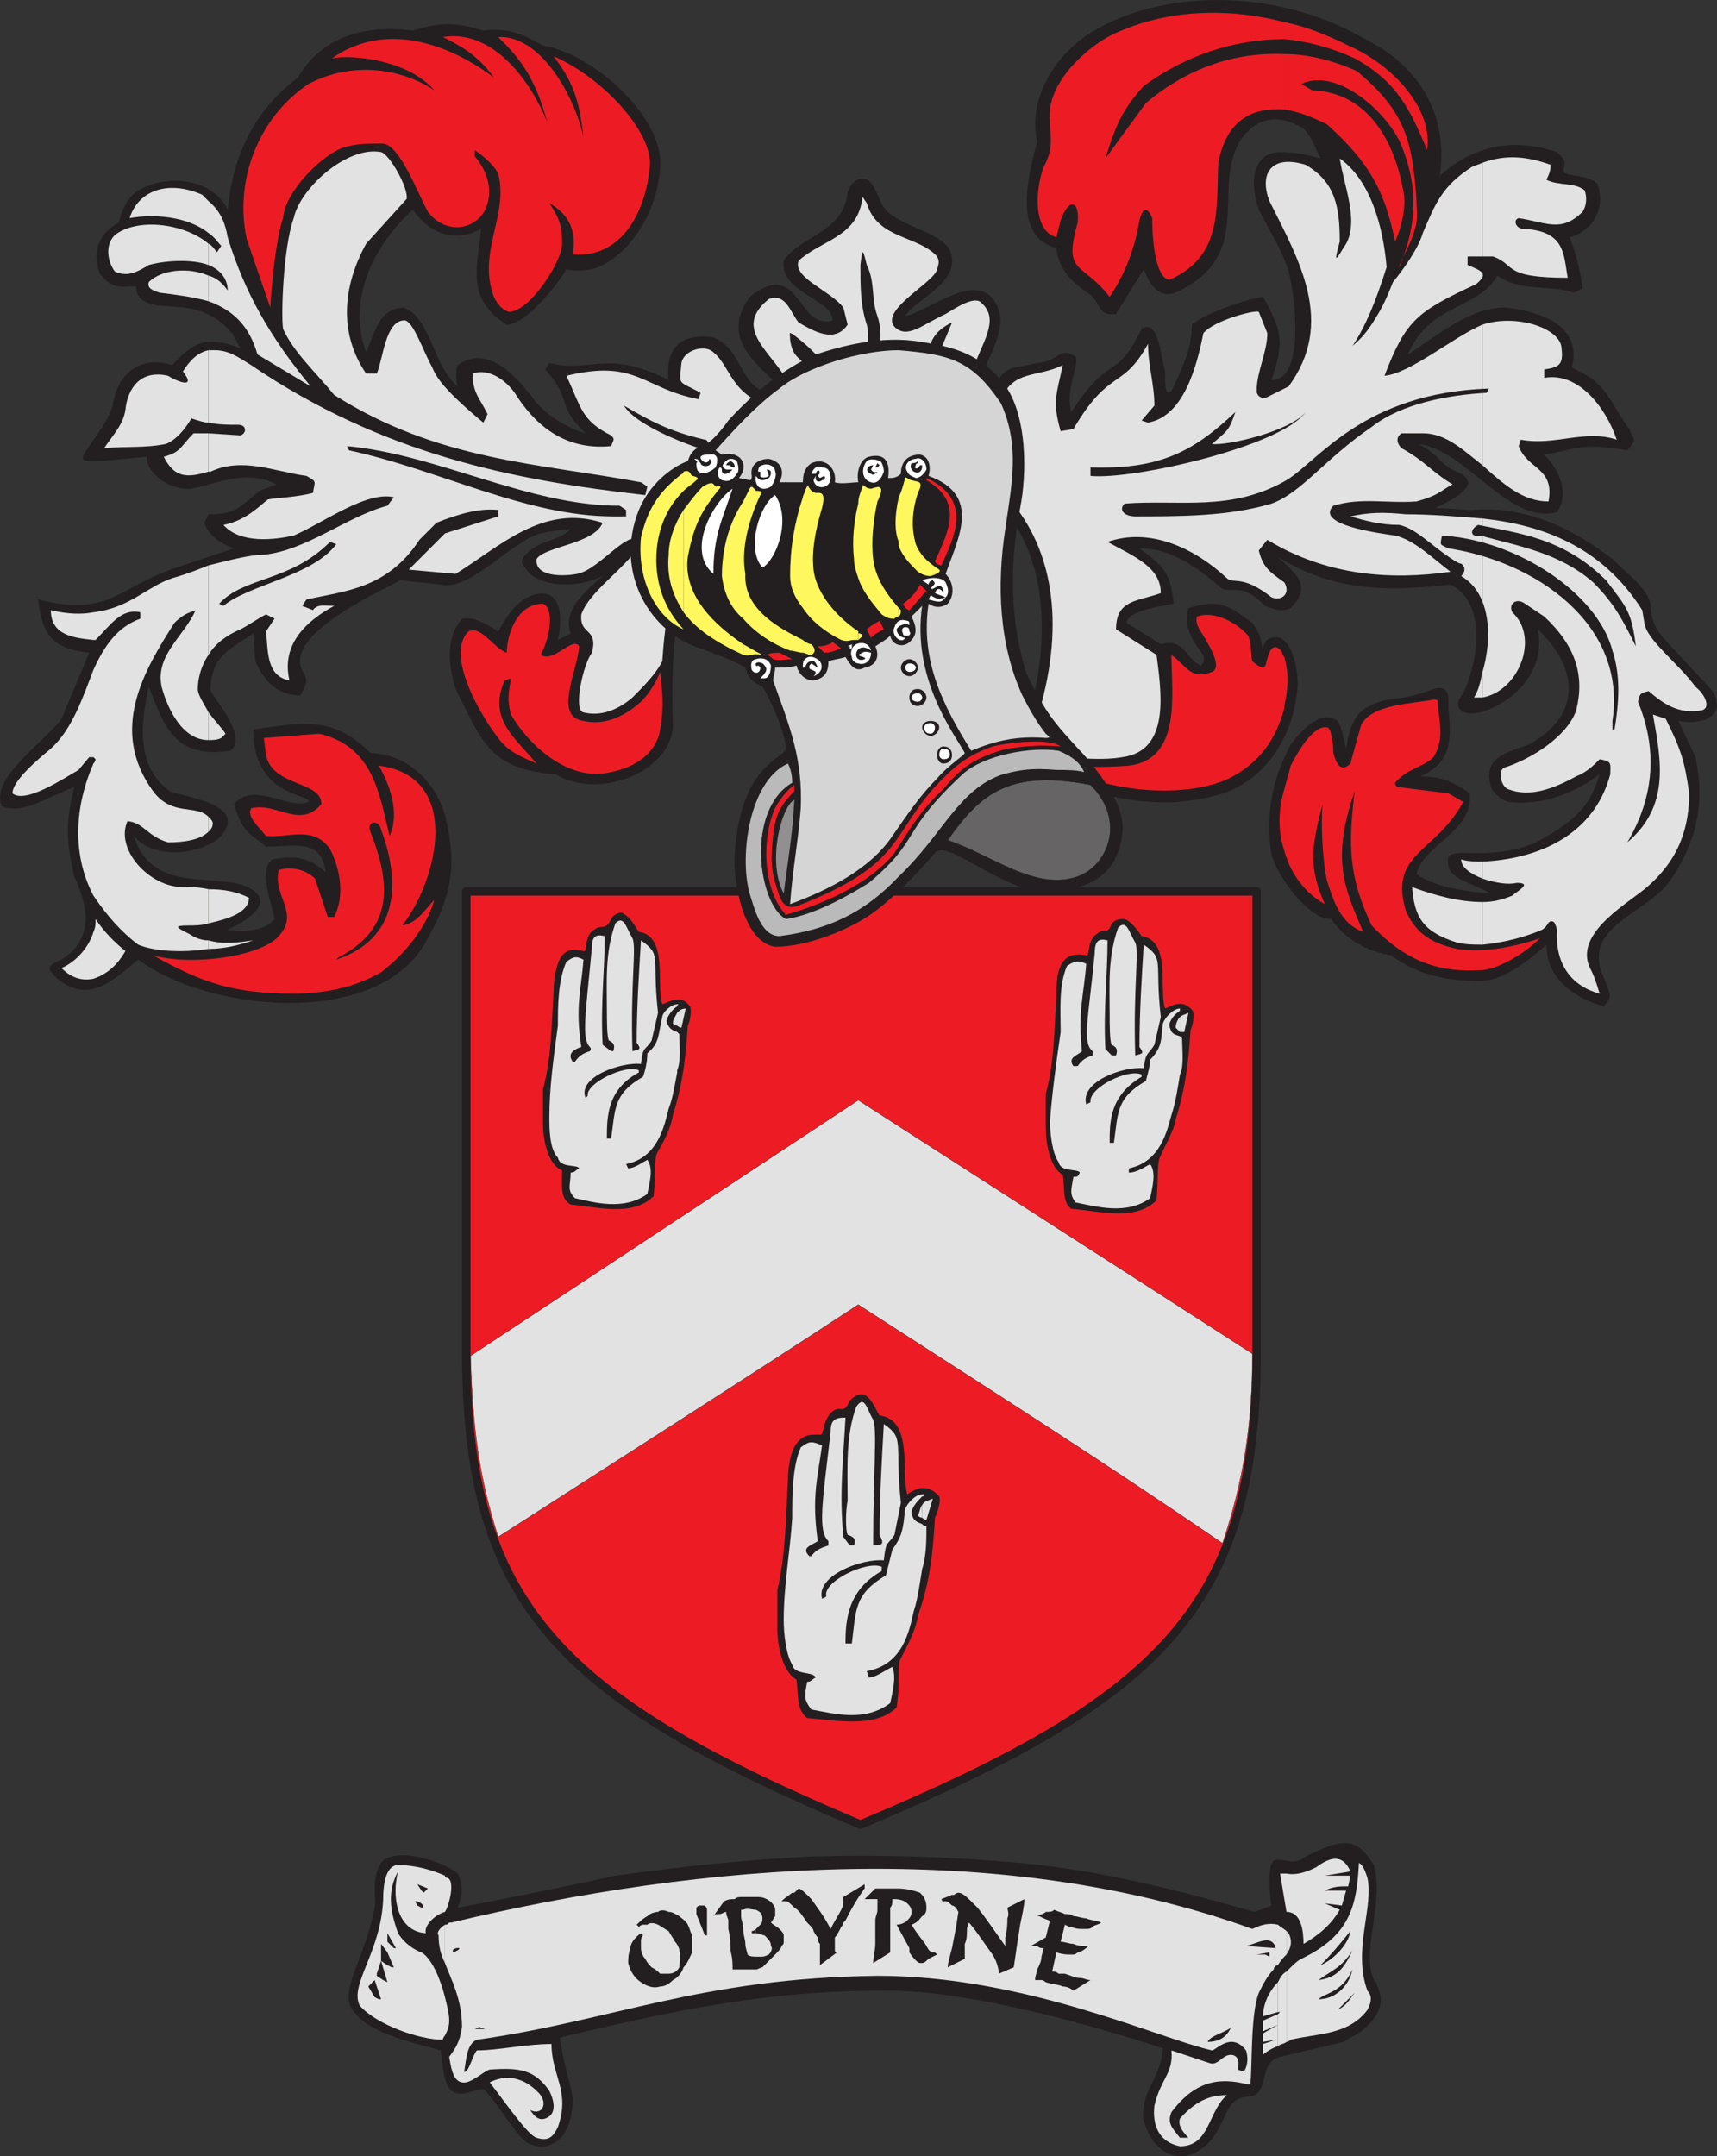
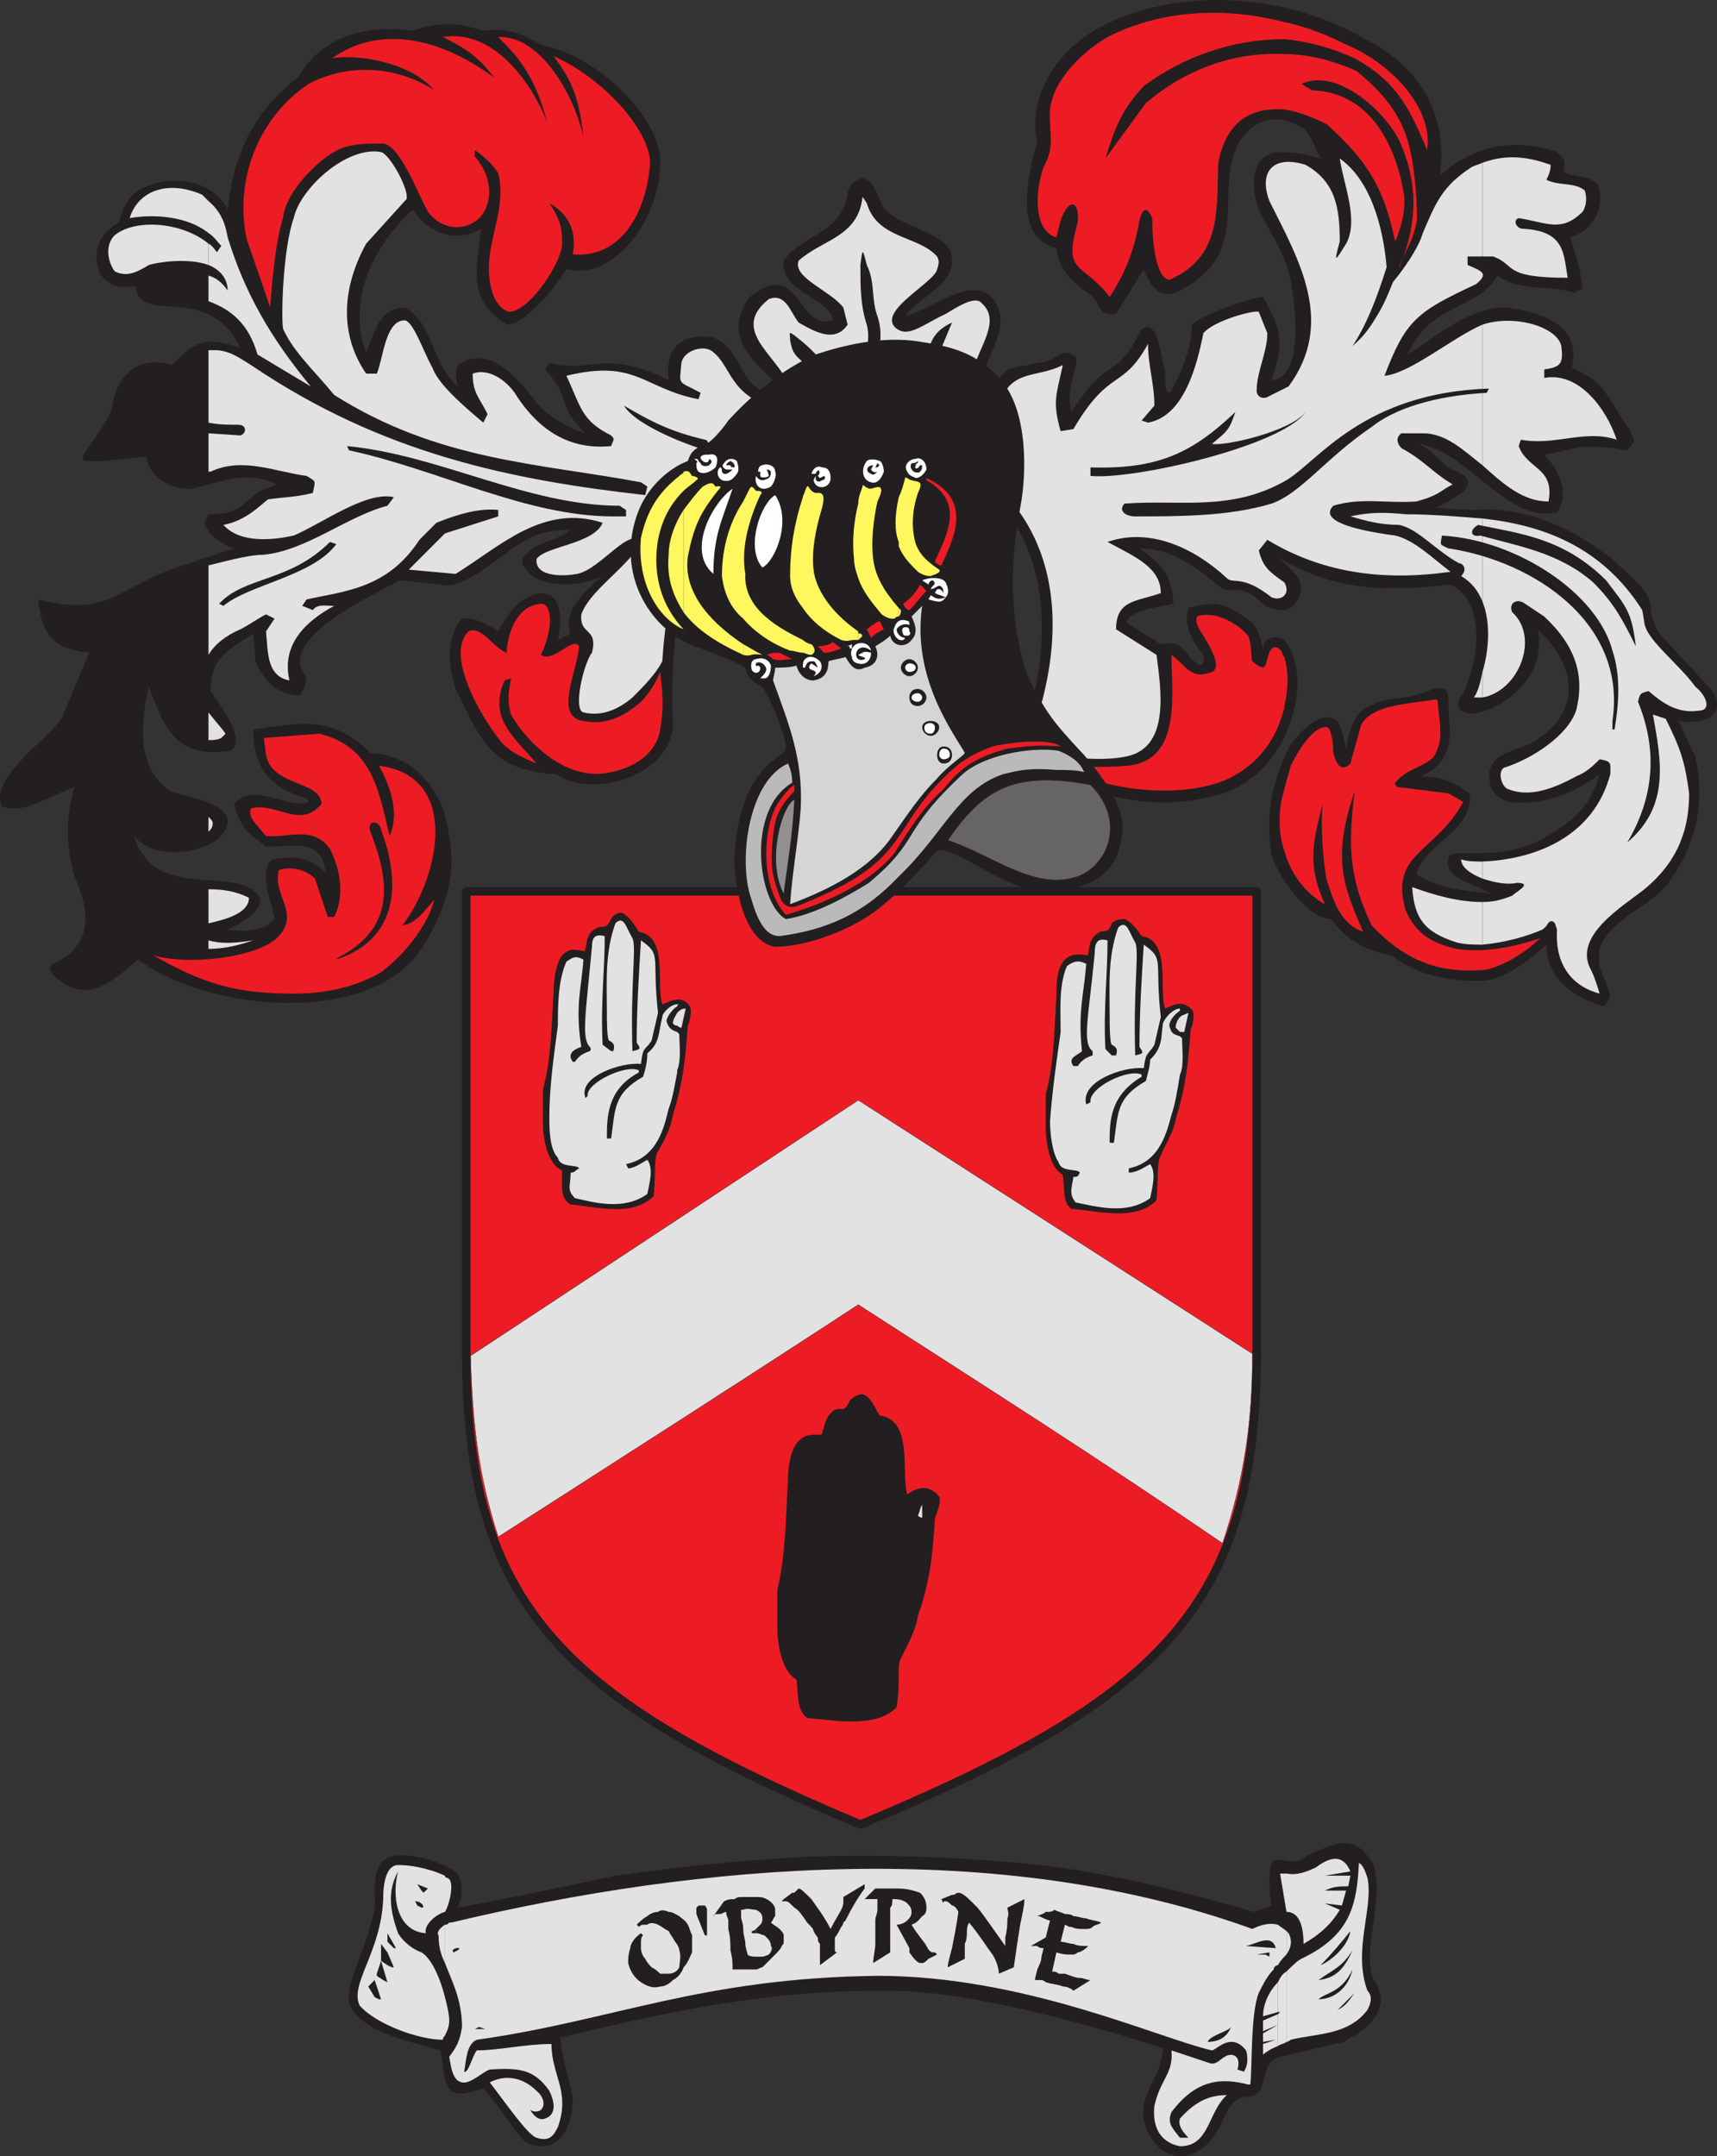
<svg xmlns="http://www.w3.org/2000/svg" width="604.459" height="759.01">
  <rect width="100%" height="100%" fill="#333333" stroke="none" />
  <path fill="#ed1c24" fill-rule="evenodd" d="M302.897 642.283c105.75-44.25 139.5-76.5 139.5-166.5v-162h-278.25v162c0 90 33.75 122.25 138.75 166.5" />
  <path fill="none" stroke="#231f20" stroke-linecap="round" stroke-linejoin="round" stroke-miterlimit="10" stroke-width="3" d="M302.897 642.283c105.75-44.25 139.5-76.5 139.5-166.5v-162h-278.25v162c0 90 33.75 122.25 138.75 166.5zm0 0" />
  <path fill="#231f20" fill-rule="evenodd" d="M356.147 265.783c10.5-16.5 32.25-99.75-50.25-108.75-72-2.25-69.75 73.5-69 99-1.5 16.5-27 25.5-41.25 16.5-23.25-1.5-26.25-12-35.25-30-3-9.75-3-18.75 2.25-24.75 3.75-.75 8.25 1.5 12.75 4.5 3-5.25 6-10.5 12-12.75 9-3 11.25 5.25 9 15.75l4.5-2.25c-3-8.25 5.25-15 11.25-20.25-9 4.5-21.75 3.75-26.25-1.5-1.5-2.25-3-3-1.5-5.25 4.5-6 12-5.25 16.5-9.75-6.75.75-12 .75-18 5.25-6.75 3.75-19.5 16.5-27.75 14.25l-14.25-1.5c-9.75 5.25-42.75 20.25-33.75 33 1.5 2.25 0 5.25-1.5 7.5-8.25 0-12.75-5.25-15.75-12l-.75-9.75c-9 6-15 8.25-15 20.25 2.25 3.75 13.5 17.25 6.75 21-19.5 3-23.25-9-28.5-22.5-3 12.75-4.5 28.5 7.5 36.75 5.25 2.25 28.5 4.5 17.25 16.5-7.5 6-23.25 7.5-30-.75 6 19.5 26.25 13.5 38.25 17.25 12 4.5 4.5 11.25-5.25 15.75 5.25.75 12.75.75 16.5-3.75-.75-5.25-6-17.25-.75-21 8.25-1.5 12.75-.75 18.75 4.5-1.5-12-10.5-9-21-9-5.25-4.5-8.25-4.5-11.25-15 6.75-8.25 19.5 2.25 26.25-.75.75-3-19.5-1.5-19.5-25.5 16.5-2.25 27.75-5.25 41.25 8.25 15 .75 23.25 12 26.25 21.75 3 13.5 5.25 25.5-8.25 47.25-18.75 27.75-75.75 21.75-99.75 3.75-9 7.5-17.25 15.75-28.5 6.75-3.75-3.75-3.75-4.5 1.5-6.75 12-7.5 9-19.5 4.5-29.25-3-12.75-3-19.5 0-31.5-11.25 4.5-18.75 9.75-25.5 6.75-4.5-9.75 15.75-23.25 21-30.75l9.75-23.25c-13.5-1.5-16.5-6.75-18-18.75 24 6 27-3 46.5-10.5l22.5-7.5c-4.5-1.5-9-4.5-10.5-9l1.5-3c9.75 0 10.5-2.25 18-8.25l6-2.25c-10.5-5.25-19.5-.75-30 1.5-7.5.75-15.75-5.25-15.75-11.25l-15.75 1.5c-5.25 0-8.25.75-6-3 4.5-6.75 8.25-11.25 9.75-16.5 1.5-10.5 9-18 21-14.25 7.5-8.25 12-10.5 24-6l-3-5.25c-8.25-9.75-17.25-9-26.25-9.75-3-.75-7.5-1.5-7.5-6.75-4.5 0-8.25 1.5-12.75-4.5-3-8.25 0-14.25 6.75-18 .75-3.75 3-9 6.75-11.25 12-6.75 27-3 31.5 6.75 1.5-15 6.75-33 24.75-46.5 8.25-14.25 23.25-18.75 40.5-16.5 11.25-3.75 17.25-2.25 24.75 0 10.5-1.5 16.5 3 21 5.25 18 3 42.75 25.5 41.25 42.75-.75 15-9.75 29.25-20.25 34.5-3.75 2.25-9.75 2.25-12.75 1.5-3 5.25-14.25 19.5-21 19.5-14.25-9-10.5-19.5-9-33.75-9 5.25-18.75 1.5-24-6.75-14.25 12.75-23.25 32.25-16.5 50.25 3-6.75 4.5-15.75 13.5-15.75 9.75 4.5 9.75 20.25 18.75 27.75-.75-2.25-.75-6 0-7.5 10.5-7.5 20.25 3.75 26.25 11.25 4.5 6.75 13.5 11.25 18.75 12.75-10.5-9.75-4.5-12-14.25-22.5l1.5-2.25c15 3.75 19.5-5.25 42 6-1.5-12.75 6-16.5 15.75-15 11.25 4.5 8.25 18.75 22.5 20.25 0-1.5-.75-3.75-1.5-5.25-9-8.25-17.25-16.5-8.25-29.25 18-14.25 16.5 12 29.25 8.25 0-7.5-18.75-9.75-17.25-21 6-9 21-9.75 22.5-24 1.5-5.25 6.75-6.75 9-2.25 1.5 2.25 2.25 5.25 3.75 7.5 5.25 6.75 19.5 8.25 23.25 15 4.5 11.25-11.25 16.5-15.75 23.25 9.75-2.25 27-18 33-2.25 2.25 7.5-3 15-5.25 21.75-1.5 5.25 1.5 9 3 6 5.25-9 6.75-6.75 15.75-9 8.25-.75 7.5-6 13.5-2.25 1.5 3-3.75 11.25-1.5 19.5 14.25-21.75 15-9.75 24.75-29.25 6-3.75 6.75 9.75 8.25 15 0 4.5 0 9 2.25 6.75 10.5-20.25 5.25-23.25 8.25-24 4.5-3.75 21-9 24-9 6.75 12 7.5 15.75 3 29.25 12 0 8.25-30 6-38.25-2.25-7.5-6.75-14.25-10.5-21.75-3.75-10.5-1.5-20.25 7.5-20.25 5.25 0 9 .75 14.25 2.25-2.25-4.5-3-7.5-6-10.5-8.25-5.25-16.5-4.5-22.5 4.5-9.75 17.25 5.25 39-21 52.5-6.75 3.75-10.5-1.5-12.75-7.5l-9.75 15.75c-6.75.75-5.25-3.75-9-6.75-6.75-4.5-11.25-9-12-16.5-15.75-3.75-9.75-26.25-6.75-37.5-3-12.75 3.75-28.5 18.75-38.25 24-15 64.5-16.5 96.75 2.25 19.5 9.75 29.25 27 26.25 48 12-10.5 25.5-13.5 41.25-8.25 3 3 3 3 2.25 6.75 1.5 2.25 8.25.75 12 4.5 3 8.25-1.5 16.5-9.75 18.75 2.25 6 3.75 12 4.5 18l-3 1.5c-9-3-18 0-27-6-6.75 12-24 9.75-31.5 27.75 10.5-6.75 22.5-17.25 35.25-16.5 15.75 2.25 25.5 8.25 22.5 21l6.75 3.75c6.75 5.25 8.25 11.25 13.5 18 1.5 4.5 3 3-.75 7.5-17.25-3-18.75 0-29.25 1.5 5.25 5.25 9 13.5 4.5 20.25-17.25 4.5-31.5-21.75-48.75-24 7.5 3.75 7.5 7.5 13.5 9.75 10.5 4.5-3 10.5-7.5 12.75l12.75.75c16.5-1.5 33 4.5 49.5 17.25 5.25 5.25 12.75 10.5 13.5 16.5 0 4.5 1.5 7.5 3.75 10.5 6 6.75 12 12.75 18 19.5 5.25 9-3.75 12-12 10.5l6 12.75c3 14.25 1.5 28.5-9 43.5-6 9-21.75 13.5-24.75 24-.75 5.25 0 6.75 2.25 12 1.5 4.5 2.25 4.5-.75 8.25-10.5-3-20.25-9.75-20.25-21.75-7.5 6.75-15.75 12.75-23.25 12.75-11.25 0-21-1.5-31.5-9-8.25-1.5-15.75-5.25-21-12.75-8.25 0-18.75-15-21-22.5-2.25-13.5 0-26.25 6.75-39 5.25-6.75 11.25-12 16.5-8.25 1.5 2.25 2.25 6.75 3 9.75.75-5.25 2.25-11.25 6.75-14.25 9.75-5.25 10.5-1.5 24-6.75 5.25-1.5 5.25 2.25 5.25 4.5 0 9 3.75 20.25-9.75 26.25 6 0 11.25 1.5 17.25 6 1.5 13.5-16.5 18-18.75 28.5 8.25 5.25 18.75 6 26.25 6.75-8.25-4.5-16.5-5.25-15-12.75 1.5-3.75 15.75 1.5 30.75-5.25 15.75-8.25 19.5-14.25 22.5-24-9 6.75-20.25 11.25-32.25 9.75-2.25-.75-5.25-3-6-5.25-3-10.5 5.25-12 13.5-15 18.75-10.5 17.25-27 3-40.5 3 15.75-9.75 26.25-20.25 29.25-6 1.5-10.5-1.5-6-6.75 6.75-15 6.75-33-4.5-38.25-20.25 2.25-40.5 3-60.75-9.75 5.25 5.25 12.75 9.75 4.5 18-1.5.75-3.75 1.5-9-.75-8.25-8.25-10.5-4.5-15-6-8.25-6.75-17.25-14.25-29.25-14.25 8.25 6 11.25 9 12 19.5-3 .75-16.5 2.25-16.5 6.75l12 7.5c9-2.25 8.25 5.25 14.25 7.5 2.25-3 0-4.5-1.5-6.75-3-4.5-4.5-9-3-13.5 10.5-3 13.5-1.5 22.5 5.25 2.25 3 3 5.25 3.75 9.75 0-3.75 2.25-5.25 6-4.5 5.25 2.25 6.75 14.25 6 18.75-1.5 15-9.75 29.25-24 35.25-6 2.25-11.25 3-17.25 3.75-18 1.5-42-5.25-59.25-16.5" />
  <path fill="#ed1c24" fill-rule="evenodd" d="M452.147 277.783v21.75c2.25 8.25 7.5 15 14.25 18.75-5.25-12-5.25-18.75-.75-35.25-.75 6.75 0 20.25 1.5 27 2.25 6.75 4.5 15 12.75 18-6.75-15.75-11.25-25.5-3-49.5-2.25 18.75-2.25 30 6 47.25 12.75 13.5 24.75 16.5 38.25 15.75 5.25 0 15-5.25 21-11.25-9 3-19.5 5.25-29.25 3.75-10.5-2.25-15-6.75-18-13.5-6-20.25 10.5-20.25 20.25-38.25l-5.25-3-18-2.25c-.75-.75-.75-.75-.75-1.5 4.5-5.25 9.75-5.25 13.5-9 3.75-6 2.25-11.25 1.5-18.75 0-1.5 0-1.5-1.5-1.5-7.5 1.5-21.75 1.5-25.5 9l-3.75 13.5c-2.25 2.25-4.5 2.25-6-3.75 0-3-.75-9-2.25-9-4.5-.75-9.75 7.5-12.75 13.5-.75 3-1.5 5.25-2.25 8.25m0-46.5v17.25c1.5-6.75 1.5-12 0-17.25m0-212.25v19.5c5.25.75 10.5 3 15 5.25 15 13.5 20.25 23.25 24 41.25 3-6.75 3.75-13.5 3-17.25-3-17.25-12-35.25-32.25-36l-3.75-2.25c12.75-6 30.75 10.5 35.25 21.75 6.75 16.5 4.5 30-.75 42.75-.75 0 4.5-9 5.25-12.75 1.5-3.75.75-7.5.75-11.25-1.5-20.25-3.75-30.75-21-45-8.25-3.75-17.25-6-25.5-6" />
  <path fill="#ed1c24" fill-rule="evenodd" d="M452.147 7.783v6c8.25.75 16.5 3 24.75 6.75 15 8.25 19.5 18 25.5 32.25 2.25-14.25-12-30-27.75-36.75-7.5-3.75-15-6.75-22.5-8.25m0 6v-6c-20.25-5.25-42-4.5-60.75 4.5-9 4.5-23.25 17.25-21.75 30 0 6 1.5 9.75-2.25 16.5-3 8.25-3.75 22.5 4.5 24.75l1.5-6c3-8.25 6.75-6.75 6 .75-5.25 18.75 1.5 13.5 11.25 26.25 6-9 9-18 10.5-27 .75-3 2.25-6 4.5-.75 0 9.75 1.5 21 6 21.75 18.75-8.25 16.5-24.75 17.25-41.25 3-15.75 12.75-19.5 23.25-18.75v-19.5c-18-.75-34.5 5.25-48.75 17.25l-14.25 19.5c3.75-12 6-17.25 13.5-25.5 14.25-10.5 31.5-16.5 49.5-16.5m0 234.75v-17.25s-.75-.75-.75-1.5c-.75-1.5-3.75-4.5-5.25 2.25-.75 1.5 0 5.25-5.25.75-.75-2.25 0-5.25-1.5-9-3.75-4.5-12-9-18-6.75-.75 2.25.75 4.5 2.25 6.75 2.25 3.75 6.75 11.25 3 12.75-7.5 3-9-2.25-14.25-6 0 13.5 3.75 36.75-15 39-10.5.75-19.5.75-27.75-1.5 21 12 48.75 12.75 63 6 10.5-5.25 16.5-13.5 19.5-24.75v-.75m0 51v-21.75c-2.25 7.5-2.25 15 0 21.75m-398.25 36.75c17.25 9.75 28.5 13.5 49.5 13.5 9 0 20.25-1.5 30.75-7.5 9.75-7.5 16.5-17.25 18.75-25.5-3 3-6 8.25-11.25 9 12.75-16.5 21-52.5-8.25-56.25 3.75 6.75 7.5 16.5 3.75 24.75-3.75-15.75-6-31.5-24.75-36l-19.5 1.5.75 6c2.25 11.25 19.5 9 19.5 17.25-7.5 9-15.75-.75-24.75 1.5-1.5 3 2.25 6 5.25 9.75 8.25.75 16.5-3.75 22.5 4.5 3.75 7.5 5.25 16.5 1.5 24h-2.25l-4.5-13.5c-3-3-8.25-4.5-12.75-3-2.25 9 7.5 15 0 23.25-6.75 7.5-31.5 10.5-44.25 6.75m178.5-99.75c-1.5 3.75-3.75 7.5-6.75 10.5-6.75 6-13.5 8.25-20.25 6.75-10.5-1.5-2.25-17.25-1.5-26.25-2.25-3.75-9 6-13.5 3 3.75-7.5 4.5-16.5.75-18-9.75 0-12.75 12-12.75 17.25-4.5-1.5-9-9.75-13.5-7.5-8.25 8.25 4.5 30 10.5 37.5 3 4.5 8.25 6.75 13.5 9-7.5-9-17.25-15.75-11.25-29.25l2.25-.75c-.75 4.5-1.5 7.5 0 12.75 6 10.5 20.25 24 35.25 20.25 11.25-2.25 16.5-9 17.25-15 1.5-8.25.75-13.5 0-20.25m-137.25-128.25c.75-12 2.25-24.75 4.5-31.5.75-9.75 14.25-22.5 21-24.75 4.5-1.5 8.25-1.5 14.25-1.5 6 .75 12 17.25 15.75 24 6.75 9 18.75 6 21-3 1.5-5.25 0-11.25-4.5-16.5v-2.25c3 2.25 6 4.5 8.25 8.25 3.75 15-7.5 27.75-1.5 43.5 1.5 3 3 4.5 5.25 5.25 7.5 0 19.5-18.75 18.75-24.75 0-6-1.5-9-4.5-13.5 6.75 3.75 9.75 9.75 8.25 18 17.25 1.5 25.5-15 27-30 2.25-11.25-15-31.5-33.75-39.75 6.75 9 9 15 10.5 28.5-3-14.25-15-36-30-35.25 6 6 12.75 12.75 17.25 30-5.25-13.5-18.75-33-36.75-30 6 3 12 6 18 14.25-20.25-15-41.25-18-57-6.75 7.5-1.5 27 .75 36 11.25-11.25-7.5-28.5-10.5-44.25-2.25-18 12-26.25 34.5-21.75 54.75l8.25 24" />
  <path fill="#e3e2e2" fill-rule="evenodd" d="M521.897 317.533v15c8.25-.75 15.75-3 21-5.25 2.25-1.5 1.5-2.25 3-3 1.5 0 1.5.75 2.25 3-.75 10.5 3.75 19.5 15 22.5-.75-2.25-1.5-5.25-3-8.25-6.75-12 11.25-22.5 18.75-28.5 12.75-10.5 15.75-22.5 15.75-33.75-1.5-11.25-3-15.75-8.25-26.25l-4.5-1.5c3 16.5 6 32.25-9 45 9.75-16.5 10.5-33 3.75-49.5.75-3 .75-3 3.75-3.75 5.25 4.5 10.5 8.25 18.75 6.75 3-.75 1.5-5.25-2.25-8.25-6-8.25-17.25-16.5-18-22.5l-.75-4.5c-14.25-22.5-35.25-30-56.25-32.25v29.25c3 7.5 2.25 17.25 0 24.75v9c12.75-2.25 20.25-21 10.5-30-1.5-3 1.5-5.25 4.5-3l6.75 4.5c11.25 10.5 14.25 21 11.25 33-3 9-15.75 17.25-25.5 20.25-2.25 1.5-.75 6.75 1.5 7.5 7.5 3 15.75 0 24-4.5 3.75-1.5 6-3.75 8.25-6 4.5.75 3.75 1.5 3.75 5.25-6 22.5-27 30-45 30.75v6c4.5 1.5 9 2.25 12 1.5 6 0 0 3-1.5 4.5-3.75 1.5-6.75 2.25-10.5 2.25m0-203.25v49.5c7.5 6.75 14.25 12.75 23.25 12.75 2.25-12-7.5-11.25-10.5-19.5l.75-2.25c12 2.25 22.5-3.75 33.75 0-3.75-11.25-13.5-24-25.5-21.75v-3c6-.75 6.75-2.25 6-8.25-1.5-6.75-16.5-11.25-27.75-7.5m0-57v33h3.75c8.25 3 3 7.5 26.25 7.5-1.5-8.25-.75-16.5-15.75-17.25-2.25 0-3.75-3-1.5-3.75 9.75 1.5 15 5.25 22.5-2.25 1.5-2.25 1.5-5.25.75-7.5-3.75-3-9-1.5-13.5-3.75.75-1.5 1.5-3 1.5-5.25-8.25-3-15.75-3.75-24-.75" />
  <path fill="#e3e2e2" fill-rule="evenodd" d="M521.897 90.283v-33c-1.5.75-2.25.75-3.75 1.5-10.5 6.75-12.75 12.75-17.25 23.25-1.5 5.25-6.75 12.75-10.5 17.25-1.5 3.75-3 7.5-5.25 11.25s-4.5 7.5-9 11.25c4.5-6.75 8.25-15.75 12-27.75-.75-9-3.75-29.25-16.5-38.25 1.5 9.75 6.75 21.75 2.25 30-3.75 6-4.5 7.5-2.25-.75 0-12-1.5-21-12-27-12-3.75-16.5 3-12.75 12.75 10.5 21 23.25 42.75 6.75 65.25l-7.5 3.75c-1.5.75-3.75 0-3.75-2.25 0-6.75 3.75-13.5 3.75-20.25l-3-7.5c-1.5-.75-15.75 3-19.5 7.5-2.25 11.25-6.75 29.25-19.5 31.5l-2.25-.75 4.5-5.25c0-7.5-2.25-14.25-2.25-21.75-9 16.5-13.5 8.25-26.25 30l-4.5.75c-3-10.5-1.5-12.75.75-23.25-9 4.5-17.25 1.5-21.75 12-3 2.25-5.25 2.25-8.25.75-2.25-3-3-7.5-1.5-11.25 2.25-8.25 9.75-17.25 3-23.25-2.25-3-9 1.5-12.75 3.75-8.25 3.75-13.5 9-18 4.5-5.25-6 14.25-15.75 15-20.25.75-2.25.75-3 0-4.5-6.75-7.5-21-6-24.75-18.75l-1.5-2.25c-1.5 14.25-14.25 15-22.5 22.5-2.25 6 11.25 10.5 15.75 16.5l1.5 6c-4.5 6.75-12 2.25-17.25-.75-3-3.75-4.5-10.5-10.5-8.25-15 12 6 21 8.25 33.75l-.75 5.25c-21-2.25-20.25-15-27-20.25-3-3-10.5-.75-11.25 3.75-.75 8.25-1.5 6 6.75 10.5l-.75 2.25c-19.5-3.75-21.75-14.25-46.5-8.25 5.25 11.25 5.25 15.75 15.75 21 1.5 1.5.75 1.5 0 3.75-15 1.5-25.5-6-33-17.25-3-5.25-9.75-10.5-15.75-8.25 0 6.75 2.25 8.25 5.25 14.25l-1.5 3c-13.5-11.25-16.5-15.75-18-19.5-3-5.25-6.75-16.5-9.75-16.5-6.75 0-7.5 13.5-9.75 18.75h-3.75c-9.75-14.25-8.25-30.75 0-45.75l14.25-15.75c.75-3.75-6-15.75-9-16.5-12-2.25-28.5 12.75-30.75 23.25-3.75 10.5-4.5 34.5-3.75 39 3.75 8.25 11.25 15 18 23.25 36.75 23.25 72 24 108 30.75l2.25 1.5-.75 3c-46.5-5.25-92.25-14.25-138.75-45.75-3.75-2.25-7.5-5.25-12.75-5.25h-2.25v25.5c3.75.75 6.75.75 10.5.75 3 0 3 3 .75 3.75l-11.25-.75v13.5h.75c11.25-5.25 22.5 0 33.75 1.5 3.75 2.25 3 1.5 2.25 6-6 1.5-10.5 1.5-15.75 2.25-2.25 1.5-7.5 7.5-15.75 9 6 6.75 18 5.25 24.75 3.75 10.5-4.5 25.5-15.75 35.25-13.5l-2.25 3c-14.25 3.75-28.5 15.75-43.5 17.25-4.5 0-10.5 1.5-19.5 3.75v31.5c2.25-3.75 6-6.75 11.25-9 3-1.5 6-3.75 9-5.25l3 1.5-3 4.5c.75 6.75 0 15.75 8.25 17.25-3-12.75 6-21 15.75-26.25-3 0-6-.75-7.5 1.5l-3.75-1.5 1.5-2.25c13.5-3 28.5-3.75 39.75-21l6-6c7.5-3 15-5.25 21.75-4.5v2.25l-18.75 6-12.75 12.75 16.5 1.5c15.75-9.75 30.75-24.75 51.75-18-3 7.5-20.25 8.25-23.25 12.75-.75 6.75 10.5 6 14.25 5.25 8.25-1.5 19.5-18 22.5-10.5-6.75 9.75-18 16.5-21 24.75-.75 7.5 6 4.5 3.75 13.5-3 3.75-6.75 20.25-3 21 6 1.5 12-.75 17.25-5.25 3.75-3.75 8.25-8.25 10.5-12.75 3.75-57.75 29.25-79.5 72-78.75 46.5.75 83.25 40.5 56.25 109.5 1.5 0 2.25.75 3 1.5 9.75 1.5 22.5 3 30.75 1.5 17.25-2.25 13.5-24 12-36l-14.25-9c0-10.5 7.5-9.75 15.75-12.75 0-9-9-12.75-18.75-18 15-5.25 30.75 2.25 42 12.75 2.25 2.25 5.25-1.5 15.75 6.75 3.75 1.5 6.75-1.5 4.5-5.25-5.25-3.75-7.5-5.25-9-11.25l3-3.75c21 12.75 43.5 14.25 64.5 11.25-6-4.5-12.75-11.25-19.5-12.75-5.25-.75-28.5-3.75-21.75-10.5 9.75-3 18.75-.75 29.25-1.5 8.25-2.25 8.25-3.75 12.75-6-7.5-4.5-9.75-8.25-18-12.75-1.5-1.5-2.25-3.75 0-5.25h7.5c8.25 0 14.25 6 21 11.25v-49.5c-10.5 4.5-25.5 17.25-34.5 18 7.5-19.5 11.25-22.5 32.25-32.25 4.5-3.75 2.25-4.5-3-6.75v-3h5.25" />
  <path fill="#e3e2e2" fill-rule="evenodd" d="M521.897 211.783v-29.25c-9-.75-18.75-1.5-27-1.5-7.5-.75-12.75-.75-19.5.75 5.25 1.5 10.5 3 17.25 3 6.75 1.5 12.75 9 21 13.5 1.5 0 3 2.25.75 4.5 3.75 2.25 6 5.25 7.5 9m0 33.75v-9c-.75 3.75-1.5 6.75-3 9h3m0 63.75v-6c-2.25 0-5.25 0-7.5-.75 0 3 3.75 5.25 7.5 6.75m0 23.25v-15c-8.25 0-16.5-2.25-24.75-5.25.75 10.5 3.75 15.75 15.75 19.5 3 .75 6 .75 9 .75m-448.5-1.5v3c6 0 11.25-1.5 15.75-3-5.25.75-10.5 1.5-15.75 0m0-18v12c6.75-1.5 14.25-3.75 14.25-9-4.5-2.25-9-3-14.25-3m0-25.5v5.25c.75-.75 1.5-1.5 1.5-3 0-.75-.75-1.5-1.5-2.25m0-36.75v9.75c1.5 0 3 0 4.5-.75l1.5-1.5c-1.5-2.25-3.75-4.5-6-7.5m0-153.75v9c8.25 3 14.25 8.25 17.25 18.75l18.75 11.25c-14.25-17.25-23.25-33-29.25-52.5-.75-4.5-2.25-9-6.75-12.75v11.25c2.25 1.5 3 3 4.5 4.5l-1.5 2.25c-.75-.75-1.5-2.25-3-3v7.5c3.75 1.5 6.75 4.5 6.75 9-1.5-2.25-3.75-4.5-6.75-5.25m0-15v-11.25l-2.25-2.25c-12-5.25-22.5-1.5-25.5 8.25 8.25-1.5 20.25-.75 27.75 5.25" />
  <path fill="#e3e2e2" fill-rule="evenodd" d="M73.397 93.283v-7.5c-9-7.5-25.5-9-33-3-3.75 3.75-2.25 9.75 0 12.75 4.5 2.25 8.25 0 12-2.25 5.25-1.5 15-2.25 21 0" />
-   <path fill="#e3e2e2" fill-rule="evenodd" d="M73.397 106.033v-9c-6.75-3-16.5-2.25-21 2.25-.75 2.25 1.5 3 3.75 3.75 6 .75 12 1.5 17.25 3m0 42.75v-25.5c-3.75.75-6.75 3.75-9 7.5 5.25 6.75-3 3-5.25 1.5-9.75-2.25-14.25 4.5-15 12-.75 5.25-4.5 9-7.5 13.5 7.5-.75 14.25 0 21.75-1.5 3.75-1.5 6.75-5.25 9-9 2.25.75 4.5 1.5 6 1.5m0 17.25v-13.5h-5.25c-4.5 4.5-4.5 6.75-10.5 8.25 3.75 7.5 8.25 7.5 15.75 5.25m0 64.5v-31.5c-3.75 1.5-7.5 3-12.75 4.5-9 3-15 10.5-27.75 12v9.75h.75c5.25-5.25 9-11.25 15.75-9.75v2.25c-8.25 3-12.75 9.75-16.5 18v30.75l.75.75s0 .75-.75 1.5v46.5c4.5 6.75 9.75 12.75 15.75 17.25 5.25 2.25 15 3 24.75 1.5v-3c-2.25 0-4.5-.75-6.75-2.25-4.5-2.25-6-3 0-3 1.5 0 4.5 0 6.75-.75v-12c-3-.75-6-.75-9-.75-12 0-24-13.5-19.5-23.25 6 .75 6.75 5.25 14.25 7.5 5.25 0 11.25-.75 14.25-3.75v-5.25c-4.5-4.5-12.75 0-19.5-9-15.75-21.75-3-42.75 7.5-59.25 3.75-3.75 6-3.75 7.5-4.5-4.5 9.75-14.25 15.75-12 27 2.25 8.25 7.5 18.75 16.5 18.75v-9.75c-1.5-3-3.75-6-3.75-8.25 0-3 .75-7.5 3.75-12m-40.5 97.5v16.5c4.5-1.5 8.25-4.5 11.25-9.75-3.75-3-7.5-6.75-10.5-11.25 0 1.5 0 3-.75 4.5m0-102.75v-9.75c-3.75.75-9 .75-15-.75 0 9 8.25 9.75 15 10.5m0 41.25v-30.75c-3.75 9.75-7.5 21-15 27.75-4.5 3.75-13.5 11.25-13.5 15.75 4.5 3.75 18-5.25 23.25-8.25l3.75-4.5h1.5m0 48.75v-46.5c-7.5 17.25-6.75 33.75 0 46.5m0 29.25v-16.5c-1.5 5.25-6 10.5-11.25 12.75 3.75 3.75 7.5 4.5 11.25 3.75" />
  <path fill="#231f20" fill-rule="evenodd" d="M399.647 181.783c-3.75 0-6-2.25-3.75-4.5 19.5-1.5 37.5 3 57-8.25 11.25-6.75 27-30.75 71.25-32.25l-.75 1.5c-13.5.75-30 3.75-40.5 12-16.5 11.25-24.75 23.25-35.25 27-15 4.5-32.25 4.5-48 4.5m-15.75-14.25v-3c24 .75 36-5.25 51-19.5-2.25 6.75-3 6.75-8.25 11.25 5.25.75 27.75-4.5 33-11.25-8.25 12-60.75 24-75.75 22.5m-164.25-24.75c9 5.25 15.75 9 28.5 12 1.5 0 1.5 3 .75 3.75-3.75-.75-24.75-8.25-29.25-15.75m69-2.25c-3-2.25 0-7.5-3.75-11.25-4.5-3.75-6-4.5-6.75-9.75 0-2.25-.75-3 1.5-1.5 6.75 5.25 18 15 9 22.5m34.5-5.25c5.25-8.25.75-16.5 12-21.75l-3.75 9-3.75 14.25c0 3-4.5.75-4.5-1.5m-20.25-3.75c1.5-6 3.75-11.25 2.25-17.25-2.25-6.75-2.25-13.5-2.25-21 .75-6 .75-6 2.25 0 3 6 1.5 12 3.75 18 2.25 6.75.75 13.5-2.25 20.25-2.25.75-1.5.75-3.75 0m-87 50.25c-30.75 0-61.5-16.5-93-23.25l-.75-1.5c32.25 3 63.75 21 96 21l2.25 1.5v2.25h-4.5m-97.5 156 .75-.75c20.25-10.5 18-27 11.25-44.25-1.5-3.75 3-4.5 3.75-.75 6.75 18 6.75 38.25-15.75 45.75m449.25-81v-3c5.25-34.5-27.75-56.25-57.75-60.75-3-1.5-3-.75-2.25-4.5 26.25 1.5 54.75 20.25 60 40.5 3 9 2.25 18.75.75 27.75h-.75" />
  <path fill="#231f20" fill-rule="evenodd" d="M575.897 227.533c-4.5-9-7.5-15-15-22.5-12-10.5-26.25-12.75-39.75-16.5-3.75.75-3.75-2.25-.75-3.75 14.25 3 30 4.5 45 19.5 7.5 9.75 9 11.25 10.5 23.25m-497.25-14.25-1.5-.75c9-9.75 24.75-7.5 39-21.75l2.25.75c-8.25 11.25-30.75 14.25-39.75 21.75m194.25 120c-11.25-1.5-15-23.25-14.25-33 2.25-31.5 17.25-33 18-36.75 0-5.25-6-18.75-8.25-21.75-3-1.5-5.25-3-6-6.75-5.25-3-9.75-4.5-15.75-6.75-17.25-5.25-30.75-26.25-21.75-48.75 3.75-9 11.25-15 17.25-17.25.75-2.25 1.5-3.75 4.5-5.25 3 0 8.25-6.75 9.75-9 8.25-9 18.75-18 30.75-23.25 9-3 23.25-6.75 36.75-4.5 9 1.5 19.5 3 28.5 13.5 9.75 11.25 9 33.75 6.75 45-3.75 20.25-3.75 39 2.25 58.5 6.75 13.5 9 16.5 20.25 28.5 9 10.5 14.25 19.5 13.5 27-1.5 18-15.75 21-28.5 21-14.25-.75-33.75-18.75-37.5-13.5-5.25 6-13.5 15-21.75 21s-23.25 12-34.5 12" />
  <path fill="#bbbaba" fill-rule="evenodd" d="M274.397 329.533c-6.75 0-9-10.5-10.5-15-3.75-13.5 0-39.75 13.5-45.75.75 1.5 1.5 3.75 1.5 6.75-16.5 9.75-12 42.75-2.25 48 10.5-1.5 23.25-9 29.25-12.75 18.75-15.75 10.5-17.25 33-38.25 7.5-6.75 24-9.75 33.75-8.25 3.75 1.5 7.5 3.75 9 7.5-3-.75-6-.75-9.75-.75-9-.75-12.75 0-18.75 1.5-15.75 5.25-21 21-36.75 36-12 12.75-24.75 18.75-42 21" />
  <path fill="#ed1c24" fill-rule="evenodd" d="M276.647 322.033c-9-9.75-8.25-30-3-39 1.5-2.25 3.75-5.25 6-6.75v2.25c-6 6-6.75 9.75-7.5 15.75-.75 7.5-.75 11.25.75 16.5 1.5 4.5 2.25 9.75 7.5 8.25 36.75-14.25 33-24 48-41.25 8.25-9 12.75-12 21-15 6-1.5 20.25-3 24 0-8.25-.75-12.75 0-18.75.75-11.25 3-16.5 6.75-22.5 14.25-7.5 6.75-12 14.25-17.25 22.5-9.75 12-27.75 18.75-38.25 21.75" />
  <path fill="#d6d5d5" fill-rule="evenodd" d="M278.147 318.283c.75-11.25 3-23.25 3.75-33.75.75-17.25-3.75-28.5-9.75-45 0-.75.75-3 .75-4.5 2.25 0 5.25 0 7.5-.75.75 3 3 5.25 6 5.25 4.5-.75 5.25-3.75 5.25-6.75 2.25-.75 3.75-.75 6-1.5 2.25 3.75 3.75 5.25 6.75 3.75 4.5-.75 5.25-4.5 3.75-7.5 2.25-1.5 3.75-2.25 5.25-3.75.75 3.75 5.25 4.5 7.5 1.5 2.25-2.25 1.5-5.25 0-8.25l3.75-3.75c-3.75 25.5 11.25 45 15 51.75 0 .75-6 4.5-9.75 9-6 6-10.5 12.75-15.75 20.25-7.5 11.25-21.75 18.75-36 24" />
  <path fill="#918f90" fill-rule="evenodd" d="M275.897 314.533c-6-11.25-.75-30.75 3.75-33-.75 13.5-2.25 21-3.75 33" />
-   <path fill="#d6d5d5" fill-rule="evenodd" d="M341.897 264.283c-9.75-15.75-18-31.5-15-51.75 2.25 1.5 4.5 1.5 6.75 0 3-3.75 1.5-8.25-.75-10.5 4.5-12.75 12.75-27.75-6-34.5.75-2.25.75-6.75-3-7.5-6 0-6.75 4.5-6.75 6.75-1.5 1.5-3 1.5-4.5 1.5.75-5.25-.75-9-6.75-7.5-3 .75-4.5 5.25-3.75 9-2.25 0-6 .75-8.25 0 .75-4.5-3-9-8.25-6.75-2.25 1.5-3 3.75-3 6.75h-8.25c2.25-4.5 0-7.5-3.75-8.25-3.75 0-6.75 2.25-6 6 0 .75 0 1.5-.75 1.5l-3.75-.75c3.75-4.5.75-9.75-6-8.25l-2.25-1.5c6.75-7.5 14.25-15.75 22.5-21.75 9-7.5 28.5-13.5 42-13.5 17.25 1.5 25.5 3 36 18.75 6.75 15 3.75 28.5 1.5 44.25-3 19.5-2.25 40.5 6 58.5 2.25 4.5 5.25 9.75 8.25 13.5.75.75 2.25 1.5 0 1.5-9.75-.75-17.25.75-26.25 4.5" />
  <path fill="#fff" fill-rule="evenodd" d="M267.647 238.783c1.5-1.5 3-3 1.5-4.5-.75-1.5-3.75-1.5-3 0 0 .75.75-.75 1.5.75 0 2.25-2.25 2.25-3 .75-.75-3 .75-3.75 1.5-3.75 2.25-.75 4.5 0 5.25 2.25 0 2.25-.75 4.5-2.25 4.5h-1.5m18.75-.75c.75-.75.75-.75.75-1.5-.75-.75-2.25-.75-2.25-1.5s0-.75.75-1.5l2.25 1.5s-.75-2.25-1.5-2.25c-1.5 0-2.25 0-3 2.25h-.75c0-1.5 0-2.25.75-3 1.5-1.5 3.75-.75 5.25.75 1.5 2.25 0 4.5-2.25 5.25" />
  <path fill="#231f20" fill-rule="evenodd" d="M320.147 232.033c1.5 0 3 1.5 3 3s-1.5 3-3 3-3-1.5-3-3 1.5-3 3-3m3 10.5c1.5 0 3 1.5 3 3s-1.5 3-3 3c-2.25 0-3-1.5-3-3s.75-3 3-3m4.5 11.25c1.5 0 3 .75 3 2.25s-1.5 3-3 3-3-1.5-3-3 1.5-2.25 3-2.25m4.5 9c2.25 0 3 1.5 3 3s-.75 3-3 3c-1.5 0-2.25-1.5-2.25-3s.75-3 2.25-3" />
  <path fill="#fff" fill-rule="evenodd" d="M320.147 233.533c1.5 0 2.25.75 2.25 1.5s-.75 1.5-2.25 1.5c-.75 0-1.5-.75-1.5-1.5s.75-1.5 1.5-1.5m3 10.5c.75 0 1.5.75 1.5 1.5s-.75 1.5-1.5 1.5c-1.5 0-2.25-.75-2.25-1.5s.75-1.5 2.25-1.5m4.5 10.5c.75 0 1.5.75 1.5 1.5 0 1.5-.75 2.25-1.5 2.25-1.5 0-2.25-.75-2.25-2.25 0-.75.75-1.5 2.25-1.5m4.5 9c1.5 0 2.25.75 2.25 2.25 0 .75-.75 1.5-2.25 1.5-.75 0-1.5-.75-1.5-1.5 0-1.5.75-2.25 1.5-2.25m-30-30c-.75 0-2.25-.75-2.25-2.25-.75-1.5 0-3.75 1.5-4.5s4.5-.75 5.25 2.25c-3-2.25-5.25-.75-5.25 1.5 0 1.5 1.5 2.25 3 1.5.75-.75-1.5-.75-2.25-1.5l1.5-.75c.75-.75 3 0 3 0 0 3-2.25 4.5-4.5 3.75" />
  <path fill="#ed1c24" fill-rule="evenodd" d="M272.147 232.033s-1.5-1.5-2.25-1.5c1.5-.75 3-.75 4.5-.75l4.5 2.25c-2.25 0-4.5.75-6.75 0m18-2.25-2.25-2.25c2.25 0 4.5-.75 5.25-1.5l3 2.25c-2.25.75-3.75 1.5-6 1.5m15-8.25c.75-.75 3-2.25 4.5-3l1.5 3c-1.5.75-3 1.5-4.5 3l-1.5-3m12.75-9c2.25-1.5 4.5-3.75 6-6.75l2.25 2.25c-2.25 2.25-3.75 4.5-6 6.75-.75 0-1.5-.75-2.25-2.25m11.25-15c5.25-11.25 9.75-21-3-28.5v-.75c16.5 7.5 9.75 21 5.25 30.75-.75 0-2.25-.75-2.25-1.5" />
  <path fill="#fff" fill-rule="evenodd" d="M299.147 227.533h-.75l1.5-.75v1.5h-.75v-.75m16.5-3c-.75-.75-1.5-2.25-.75-3.75.75-2.25 2.25-3 4.5-2.25.75 0 .75.75.75 1.5-1.5-.75-3.75 0-4.5 1.5 0 1.5 1.5 3 3 3-.75 1.5-2.25.75-3 0" />
  <path fill="#fff" fill-rule="evenodd" d="M318.647 220.783c.75 0 1.5 0 1.5 1.5.75.75 0 1.5-.75 1.5s-1.5 0-1.5-.75c-.75-1.5 0-2.25.75-2.25m8.25-9.75.75-1.5c2.25 1.5 3 1.5 5.25.75-1.5 2.25-3 1.5-6 .75m2.25-2.25c.75-2.25 2.25-1.5 3 0 0-.75 0-1.5-.75-2.25s-1.5 0-3 .75h-.75c.75-1.5 2.25-1.5.75-3-.75 0-1.5.75-1.5 1.5l-2.25-1.5c3.75-1.5 7.5-.75 8.25.75s1.5 3.75 0 5.25c-1.5-.75-2.25-.75-3.75-1.5m-71.25-36.75c-3.75 11.25-6.75 16.5-6.75 30-9.75-8.25 0-25.5 6.75-30m10.5 27.75c-6-6.75-.75-22.5 4.5-25.5 6 9 0 23.25-4.5 25.5" />
  <path fill="#fff75e" fill-rule="evenodd" d="M316.397 214.033v3c.75-.75.75-1.5.75-2.25l-.75-.75m0-39v17.25c1.5 3.75 3.75 6 6.75 9 2.25 1.5 3.75 1.5 4.5 1.5 2.25-.75 3.75-1.5 3-2.25-4.5-3-6.75-5.25-8.25-9-1.5-5.25-1.5-11.25.75-18 2.25-4.5 0-3.75-2.25-4.5-.75 0-2.25-1.5-2.25-.75-.75 3-1.5 5.25-2.25 6.75m0 17.25v-17.25c-1.5 6.75-1.5 12 0 15.75v1.5" />
  <path fill="#fff75e" fill-rule="evenodd" d="M316.397 217.033v-3c-5.25-6-8.25-11.25-9-17.25s0-13.5 1.5-20.25c3.75-7.5-1.5-4.5-2.25-4.5-2.25 0-3-2.25-3-.75-.75 2.25-1.5 3.75-1.5 6v26.25c1.5 4.5 4.5 8.25 8.25 12.75 2.25 1.5 3 1.5 4.5 1.5.75-.75.75-.75 1.5-.75m-14.25 5.25v3c.75-.75 2.25-1.5.75-2.25-.75 0-.75 0-.75-.75m0-18.75v-26.25c-1.5 6-2.25 12.75-1.5 19.5 0 2.25.75 4.5 1.5 6.75" />
  <path fill="#fff75e" fill-rule="evenodd" d="M302.147 225.283v-3c-9.75-6.75-15-15-15.75-21.75s.75-14.25 3-21.75c1.5-6-.75-5.25-2.25-5.25-3-.75-2.25-4.5-3.75-.75 0 .75-.75 1.5-.75 2.25v39c3 4.5 7.5 8.25 13.5 11.25 2.25.75 3 0 4.5 0h1.5m-19.5 0v4.5c.75 0 1.5.75 3 .75 1.5-.75 1.5-2.25 0-3.75-.75 0-2.25-.75-3-1.5m0-11.25v-39c-3 9-4.5 18-4.5 27.75 0 3.75 1.5 7.5 4.5 11.25" />
  <path fill="#fff75e" fill-rule="evenodd" d="M282.647 229.783v-4.5c-7.5-3.75-21-10.5-20.25-23.25-1.5-8.25.75-18 5.25-27.75 1.5-1.5-.75-1.5-1.5-1.5-.75-.75-1.5-2.25-2.25-.75l-2.25 4.5v41.25c4.5 5.25 10.5 9 16.5 11.25 1.5 0 3 .75 4.5.75m-21-3v3.75c3 .75 2.25-.75 6.75 0-3-1.5-5.25-3-6.75-3.75m0-9v-41.25c-4.5 6.75-7.5 15.75-7.5 26.25.75 6 3 11.25 7.5 15" />
  <path fill="#fff75e" fill-rule="evenodd" d="M261.647 230.533v-3.75c-13.5-9-21-19.5-19.5-30.75 2.25-12 5.25-16.5 10.5-23.25 2.25-2.25 0-1.5-.75-1.5-.75-.75-.75-2.25-4.5 0-2.25 2.25-4.5 5.25-6.75 8.25v36c4.5 6 11.25 10.5 21 15m-21-64.5v6.75c1.5-1.5 3-2.25 4.5-3.75 1.5-.75-.75-1.5-1.5-1.5-.75-.75-.75-2.25-3-1.5m0 6.75v-6.75c0 .75-.75.75-1.5 1.5-7.5 6-11.25 12-13.5 21.75-1.5 15.75 6 28.5 15 32.25-9.75-10.5-10.5-22.5-9-31.5 1.5-7.5 4.5-12.75 9-17.25" />
  <path fill="#fff75e" fill-rule="evenodd" d="M240.647 215.533v-36c-3 4.5-5.25 10.5-5.25 15.75-.75 8.25 1.5 14.25 5.25 20.25" />
  <path fill="#fff" fill-rule="evenodd" d="m286.397 169.033.75-1.5v.75c0 1.5 1.5 1.5 2.25.75.75 0 1.5-.75.75-1.5l-1.5.75-.75-.75c1.5-1.5 0-3-.75-.75h-1.5c.75-2.25 2.25-3 3.75-2.25 1.5 0 3 .75 3 3.75 0 3.75-5.25 4.5-6 .75m-20.25-1.5c1.5 2.25 3 1.5 4.5.75.75-.75 1.5-3-.75-3 0 0 .75 1.5.75 2.25-.75.75-3 .75-3 0v-1.5h-.75c0-1.5.75-2.25 1.5-2.25 1.5-.75 4.5 0 4.5 2.25.75 1.5-.75 4.5-1.5 5.25-3.75 2.25-6-.75-5.25-3.75m40.5 2.25c-3-.75-3.75-4.5-1.5-7.5.75-.75 3-.75 4.5 0 .75 0 1.5 2.25 1.5 3.75-.75 2.25-2.25 4.5-4.5 3.75m-53.25-5.25c.75 0 .75.75.75 1.5.75 1.5 2.25.75 3.75-.75h-2.25c-1.5-.75-1.5-1.5-.75-2.25 1.5-2.25 3.75-1.5 4.5-.75.75 2.25.75 3.75 0 4.5-1.5 2.25-3 3-5.25 2.25-2.25-1.5-1.5-3.75-.75-4.5m66 1.5c-1.5-2.25.75-4.5 3-4.5 1.5-.75 3.75.75 3.75 3.75-.75 1.5-2.25 3-3.75 3-1.5-.75-2.25-.75-3-2.25" />
  <path fill="#231f20" fill-rule="evenodd" d="M306.647 166.783c-2.25-.75-1.5-3 .75-3l-.75 1.5s.75 1.5 2.25.75c-.75.75-1.5 1.5-2.25.75" />
  <path fill="#fff" fill-rule="evenodd" d="M245.897 166.033c-.75-.75-.75-2.25-.75-3 .75-.75 0-.75-.75-1.5.75 0 1.5 0 1.5.75l.75.75c0 .75 1.5 1.5 3 .75.75-.75 1.5-1.5 0-2.25 0 1.5-1.5 1.5-2.25.75s-.75-.75-.75-1.5c.75-.75 1.5-.75 3-.75 3.75-.75 3 3 2.25 4.5-.75.75-3.75 3-6 1.5" />
  <path fill="#231f20" fill-rule="evenodd" d="M321.647 166.033c-.75-.75-1.5-1.5-.75-3 .75 0 1.5 0 2.25-.75v.75s-.75 0-.75.75c-.75 1.5.75 1.5 1.5 0h.75c0 .75 0 1.5-.75 2.25s-2.25 0-2.25 0m-12.75-1.5h-.75l.75-1.5.75.75-.75.75m-51.75-.75h-1.5c0-.75 1.5-1.5 1.5-1.5 1.5.75 1.5 1.5 1.5 2.25-.75 0-1.5 0-1.5-.75" />
  <path fill="#676465" fill-rule="evenodd" d="M333.647 295.783c12-17.25 22.5-24.75 50.25-19.5 12.75 12.75 6 28.5-4.5 32.25-15 5.25-30-7.5-45.75-12.75" />
  <path fill="none" stroke="#231f20" stroke-linecap="round" stroke-linejoin="round" stroke-miterlimit="10" stroke-width=".12" d="M333.647 295.783c12-17.25 22.5-24.75 50.25-19.5 12.75 12.75 6 28.5-4.5 32.25-15 5.25-30-7.5-45.75-12.75zm0 0" />
  <path fill="#231f20" fill-rule="evenodd" d="M419.147 758.533c7.5-3 9.75-9 12-13.5 3.75-9 8.25-6 10.5-7.5 5.25-3 1.5-11.25 9-13.5l22.5-5.25 2.25-1.5c5.25-2.25 12-9 10.5-15-.75-2.25-.75-3.75-2.25-5.25-4.5-10.5 3.75-27 0-40.5-6-9.75-10.5-9.75-24-3-4.5 3.75-8.25 0-11.25 1.5-2.25 1.5-1.5 12.75-.75 15.75l-6 2.25c-36.75-10.5-59.25-15-82.5-17.25-26.25-2.25-48.75-3-74.25-2.25-25.5 1.5-40.5 3-68.25 6.75-17.25 3.75-39 8.25-55.5 11.25 1.5-3.75 2.25-7.5 0-12-5.25-4.5-22.5-9.75-27-3.75-3.75 6-1.5 12.75-2.25 15.75-3 16.5-12 28.5-8.25 35.25 5.25 9 21 12 31.5 15 .75 4.5.75 11.25 3.75 14.25 3.75 2.25 6.75 0 11.25-.75 6 6 12.75 18.75 16.5 19.5 7.5 3 15-2.25 15-16.5-1.5-6.75-3.75-14.25-4.5-21 40.5-9.75 73.5-16.5 112.5-16.5 27.75-.75 69.75 10.5 99.75 20.25-.75 11.25-8.25 15-6.75 25.5 2.25 8.25 8.25 14.25 16.5 12" />
  <path fill="#e3e2e2" fill-rule="evenodd" d="M452.897 694.033v24.75c.75 0 1.5-.75 1.5-.75 9-2.25 20.25-1.5 27-10.5.75-1.5 2.25-4.5 0-6.75-5.25-14.25 2.25-29.25 0-39.75-.75-2.25-1.5-4.5-3-5.25-.75 15-3 25.5-20.25 33.75-1.5.75-3 2.25-5.25 4.5m0-14.25v8.25c1.5-2.25 2.25-4.5.75-7.5l-.75-.75" />
  <path fill="#e3e2e2" fill-rule="evenodd" d="M452.897 659.533v13.5c5.25 0 6 6.75 6 11.25 5.25-3 9.75-6.75 12.75-12l-5.25-2.25 6 .75 1.5-5.25h-7.5c3-1.5 5.25-1.5 8.25-1.5l.75-3.75h-9l9-1.5c-2.25-5.25-6-6-12-1.5-3 1.5-6.75 3-10.5 2.25m0 13.5v-13.5h-2.25l2.25 13.5m0 15v-8.25c-.75-.75-2.25-1.5-3-2.25v14.25c.75-1.5 2.25-3 3-3.75m0 30.75v-24.75c-1.5.75-2.25 2.25-3 3.75v10.5h.75l-.75.75v3.75l2.25-1.5-2.25 1.5v7.5c.75-.75 2.25-.75 3-1.5m-3-27v-14.25c-3-.75-6 0-9 1.5-89.25-32.25-194.25-23.25-282-2.25h-.75c-.75.75-.75.75-1.5.75v13.5c2.25 6 6 12.75 6 22.5-.75 5.25-2.25 7.5-4.5 10.5.75 4.5 1.5 9.75 6 9 3-.75 6-3.75 8.25-4.5 10.5-.75 15.75 0 21 7.5 1.5 3 3 8.25-1.5 9.75-2.25.75-3.75-.75-5.25-3 4.5 2.25 6.75-3 2.25-6.75-3-3-9-6.75-16.5-3 5.25 6.75 13.5 18.75 16.5 19.5 4.5 1.5 6-.75 7.5-3.75 4.5-12.75-2.25-18-2.25-29.25-9 0-18.75 2.25-26.25 2.25-1.5 1.5-3 8.25-4.5 7.5.75-3.75.75-9.75 4.5-11.25 48-6.75 78.75-21.75 141-22.5 51.75 0 98.25 21.75 117.75 26.25 1.5 0 6.75-6.75 12 0 .75 2.25.75 5.25-.75 7.5l-2.25-.75c1.5-5.25-2.25-6-4.5-4.5-1.5.75-3 3-5.25 2.25l-13.5-4.5c.75 8.25-3.75 9.75-6 19.5-.75 6.75 1.5 12.75 9 14.25 10.5 0 9.75-12 16.5-18-5.25 0-10.5 1.5-16.5 8.25-.75 2.25.75 4.5 3 6.75h-3c-3-3.75-4.5-5.25-3-9 9-12 18-12 27-9.75h.75c.75-5.25 0-24.75 3-32.25 1.5-3 3-6 5.25-8.25 0-.75.75-1.5 1.5-1.5" />
  <path fill="#e3e2e2" fill-rule="evenodd" d="M449.897 708.283v-10.5c-3 3-5.25 7.5-5.25 12l5.25-1.5m0 4.5v-3.75l-5.25 2.25v3.75l5.25-2.25m0 7.5v-7.5l-5.25 3v3l4.5-.75-4.5 1.5v3.75c.75-.75 3-2.25 5.25-3m-293.25-17.25v13.5c.75-1.5 1.5-3 1.5-5.25s-.75-5.25-1.5-8.25m0-42.75v12.75c1.5-2.25 3.75-11.25.75-12 0 0-.75 0-.75-.75m0 12.75v-12.75c-6.75-3-12.75-3.75-16.5-3.75s-5.25 5.25-5.25 12c-.75 18.75-12 30-8.25 37.5 6 6.75 21 12 29.25 12 0-.75.75-1.5.75-1.5v-13.5c-1.5-6-4.5-13.5-8.25-15.75-2.25-.75-6-3-8.25-6.75-3-8.25-3.75-15 0-21.75-2.25 8.25-.75 21 9.75 21.75-.75-3 3.75-6.75 6.75-7.5" />
  <path fill="#e3e2e2" fill-rule="evenodd" d="M156.647 691.033v-13.5c-2.25 1.5-3 3-2.25 3.75 0 3.75.75 6.75 2.25 9.75" />
  <path fill="#231f20" fill-rule="evenodd" d="M425.147 718.783c.75-2.25 7.5-3.75 8.25-5.25-1.5 3.75-4.5 5.25-8.25 5.25m11.25-3.75 1.5.75-1.5-.75m-269.25-.75h3.75l-2.25-.75zm303.75-6.75 6-6c-2.25 3-3 4.5-6 6m-339-4.5-2.25-3.75 2.25-2.25 2.25 6.75h-.75l-1.5-.75m332.25.75c2.25-2.25 8.25-2.25 12-10.5-1.5 6.75-6.75 10.5-12 10.5m-329.25-6.75-2.25-1.5v-.75l1.5-4.5 2.25 7.5-1.5-.75m329.25 0c5.25-3.75 8.25-4.5 12-10.5-3 6.75-6 9.75-12 10.5m-327.75-5.25-2.25-1.5v-6l2.25 3 2.25 5.25h-.75l-1.5-.75m328.5 0c3.75-3.75 7.5-8.25 10.5-12-.75 5.25-6.75 10.5-10.5 12m-19.5-3.75h-3l4.5-.75v1.5l-1.5-.75m-285.75-.75c-1.5-1.5 3.75-2.25 1.5-.75l-1.5.75m-21-1.5-2.25-2.25v-3l3 5.25h-.75m300-.75c3.75-.75 9-4.5 10.5.75l-10.5-.75m-291.75-14.25-.75-1.5c2.25 0 3.75 2.25 2.25 2.25l-1.5-.75m1.5-5.25-1.5-2.25 3.75 1.5-1.5 1.5-.75-.75m156 3h4.5v3.75c0 1.5-.75 2.25-.75 3.75v8.25c0 2.25-.75 4.5-.75 6.75l6-3.75v-15.75c.75-.75.75-1.5.75-3h.75c2.25 0 3.75.75 4.5 1.5s1.5 1.5 1.5 3-.75 2.25-1.5 3-2.25 1.5-3.75 1.5l4.5 8.25v1.5c1.5 2.25 3 3.75 3.75 3.75h.75c.75 0 1.5-.75 2.25-1.5l3-1.5-.75-.75h-.75c-.75 0-1.5-.75-2.25-2.25s-3-3.75-5.25-7.5c2.25-.75 3-2.25 3.75-3 1.5-.75 1.5-2.25 1.5-3 0-2.25-.75-3.75-2.25-5.25-2.25-.75-4.5-1.5-8.25-1.5h-7.5l-3.75 3.75m29.25 24c0-1.5.75-3.75 1.5-6.75.75-3.75 1.5-7.5 2.25-12.75-.75-1.5-1.5-2.25-2.25-2.25-.75-.75-1.5-1.5-2.25-1.5s-.75 0-.75.75l-.75-1.5 3.75-1.5h.75c.75-.75 1.5-.75 1.5-.75 1.5 0 3 1.5 6.75 5.25 3 3.75 6 8.25 9.75 13.5v-3c.75-3 .75-5.25.75-6.75.75-1.5 0-3 0-3.75l6-3c0 2.25-.75 5.25-1.5 9-.75 4.5-1.5 9.75-2.25 15l-5.25 2.25c0-1.5-.75-4.5-2.25-6.75-2.25-3-4.5-6.75-8.25-11.25-.75 1.5-.75 2.25-.75 3 0 1.5 0 3-.75 4.5v5.25l-6 3m30.75 4.5c0-1.5.75-3 .75-3.75.75-1.5 1.5-3 1.5-4.5l.75-3c-.75 0-1.5 0-2.25-.75h-2.25l5.25-3 1.5-6c-.75 0-2.25-.75-3.75-1.5h-.75c1.5-.75 2.25-.75 3-1.5 1.5 0 2.25 0 3-.75 1.5.75 2.25.75 3.75 1.5.75 0 2.25 0 3 .75 1.5 0 3 .75 4.5.75 1.5.75 3.75.75 5.25 1.5-.75.75-2.25.75-3 1.5s-1.5.75-2.25.75h-1.5c-.75 0-2.25 0-3.75-.75h-.75l-1.5-.75-1.5 6c1.5 0 3 .75 4.5.75 1.5.75 3 .75 5.25.75-1.5 1.5-3 2.25-3.75 2.25-.75.75-1.5.75-1.5.75h-1.5c-.75 0-2.25 0-4.5-.75l-1.5 6.75c.75 0 1.5 0 2.25.75h2.25c2.25.75 3.75 1.5 5.25 1.5s2.25.75 3.75.75l-6 3.75c-.75-.75-2.25-1.5-3.75-1.5-1.5-.75-3.75-.75-6-1.5 0 0-.75-.75-1.5-.75h-2.25m-60-32.25v-1.5l-7.5 4.5v1.5c0 .75 0 1.5-.75 3s-2.25 3.75-3.75 6.75c-2.25-4.5-5.25-8.25-6.75-10.5-2.25-2.25-3.75-3.75-4.5-3.75l-1.5 1.5h-.75l-3 2.25v.75h.75c.75 0 1.5.75 3 2.25 1.5.75 3 3 4.5 5.25 1.5 1.5 2.25 2.25 2.25 3 .75 1.5 1.5 2.25 1.5 2.25 0 .75 0 1.5.75 2.25v7.5l6-4.5c-.75 0-.75-.75-.75-.75v-4.5c.75-.75 1.5-2.25 2.25-3.75.75-.75.75-1.5.75-1.5l.75-.75c2.25-4.5 4.5-8.25 6.75-11.25m-28.5 4.5v-.75l-.75.75zm0 14.25v-2.25c0-.75-.75-1.5-1.5-2.25s-2.25-1.5-3-2.25c.75-.75.75-1.5 1.5-2.25v-2.25c0-1.5-1.5-3-3-3.75s-2.25-.75-3.75-.75v4.5c1.5.75 2.25 1.5 2.25 3 0 .75 0 1.5-.75 2.25l-1.5 1.5v1.5c1.5 0 2.25.75 3 .75 1.5 1.5 2.25 2.25 2.25 3.75.75.75 0 2.25-.75 3 0 0-1.5.75-2.25.75h-2.25v4.5c.75 0 1.5-.75 2.25-.75l3.75-3.75c1.5-1.5 3-3 3-3.75.75-.75.75-.75.75-1.5m-49.5-2.25c-.75.75-.75 1.5-.75 2.25v2.25c0 1.5.75 3 1.5 3.75.75 1.5 1.5 2.25 2.25 3 1.5.75 2.25 1.5 3 2.25h3c1.5 0 3-.75 3.75-2.25 0-1.5.75-3.75 0-6 0-.75-.75-2.25-1.5-3-.75-1.5-1.5-2.25-2.25-3.75-1.5-.75-2.25-1.5-3.75-2.25s-3-.75-3.75 0h-1.5c-.75 0-1.5.75-1.5.75l-.75-.75c.75-.75 2.25-2.25 3.75-3 .75-.75 2.25-1.5 3.75-1.5.75-.75 2.25-.75 3.75 0 1.5 0 2.25.75 3.75 1.5.75.75 2.25 1.5 3 3s.75 2.25 1.5 3.75v6c-.75 1.5-1.5 3.75-3 5.25-.75 2.25-2.25 3.75-3.75 4.5-1.5 1.5-3 2.25-4.5 2.25-2.25.75-4.5 0-6.75-1.5s-3.75-3.75-4.5-6.75c0-1.5 0-3 .75-5.25 0-1.5 1.5-3.75 3.75-5.25l.75.75m39.75-9v-4.5h-4.5c-1.5 0-2.25 0-3 .75-1.5 0-2.25 0-3.75.75l-3.75 5.25c0-.75.75-.75 2.25-.75.75 0 1.5-.75 2.25-.75 0 1.5.75 2.25.75 3v3c.75 3 .75 5.25.75 7.5.75 3 .75 4.5.75 6.75h8.25v-4.5c-.75 0-2.25 0-3-.75 0-.75-.75-2.25-.75-3.75s-.75-3-.75-5.25-.75-3-.75-4.5v-2.25h.75c1.5-.75 3 0 4.5 0" />
  <path fill="#231f20" fill-rule="evenodd" d="M266.147 680.533v-1.5s-.75.75-1.5.75v.75h1.5m-17.25.75h-.75l-3-7.5v-2.25c.75-.75.75-.75 1.5-.75h1.5s.75.75.75 1.5v9" />
  <path fill="#e3e2e2" fill-rule="evenodd" d="M302.147 459.283c46.5 30 83.25 53.25 128.25 84 7.5-22.5 10.5-42 10.5-66.75l-138.75-89.25-136.5 90c.75 25.5 3 42.75 9.75 63.75 42-27 85.5-54.75 126.75-81.75" />
  <path fill="none" stroke="#231f20" stroke-linecap="round" stroke-linejoin="round" stroke-miterlimit="10" stroke-width=".12" d="M302.147 459.283c46.5 30 83.25 53.25 128.25 84 7.5-22.5 10.5-42 10.5-66.75l-138.75-89.25-136.5 90c.75 25.5 3 42.75 9.75 63.75 42-27 85.5-54.75 126.75-81.75zm0 0" />
  <path fill="#231f20" fill-rule="evenodd" d="M230.147 421.033c.75-9 0-13.5 1.5-15.75 2.25-3.75 4.5-8.25 5.25-12.75 3.75-12 4.5-21 5.25-31.5.75-1.5 1.5-5.25.75-6.75-3-4.5-7.5-1.5-9.75-.75-2.25-6.75 2.25-24-8.25-25.5-1.5-2.25-3-5.25-6-6.75-1.5 0-3 .75-3.75 2.25-2.25 4.5-3 1.5-6 3.75-3.75 2.25-2.25 8.25-3.75 7.5-3.75-.75-5.25-.75-7.5 1.5-2.25 3-3 9-3 12.75-.75 12-.75 23.25-3.75 34.5v12c0 5.25 1.5 14.25 6.75 16.5 0 6-.75 9.75 3 12 9 .75 21.75 4.5 29.25-3" />
  <path fill="#e3e2e2" fill-rule="evenodd" d="M238.397 363.283v13.5c1.5-3.75.75-9 .75-12.75l-.75-.75m0-6.75v4.5s.75.75 1.5.75l1.5-6.75c-1.5 0-2.25.75-3 1.5m0-3v.75s0-.75.75-.75h-.75m0 .75v-.75c-2.25 0-5.25 3-5.25 4.5-1.5 6-.75 9-5.25 12.75 0 3-.75 6-1.5 8.25-10.5 6-9.75 11.25-11.25 21.75h-1.5c0-7.5 0-17.25 11.25-23.25v-.75c-4.5-2.25-18.75 4.5-18 9l-.75.75c-3-7.5 12.75-12.75 19.5-12 .75-6.75 1.5-4.5 3.75-8.25l2.25-9.75c-2.25-20.25 1.5-20.25-6-25.5-.75 12-1.5 24-1.5 36 1.5 2.25 1.5 2.25-1.5 3-.75-24 1.5-36.75 0-39.75-2.25-3.75-3-8.25-6-5.25-3.75 10.5-3 20.25-3 30.75 0 3 0 9.75.75 10.5 1.5.75 2.25 1.5 1.5 3.75h-.75l-3-2.25c-.75-15 .75-26.25.75-38.25-3-.75-4.5 0-4.5 3.75-2.25 24-3.75 32.25-.75 35.25.75.75 0 1.5 0 1.5-2.25.75-3.75 1.5-5.25 3.75h-.75c-2.25-3 .75-4.5 3-5.25-2.25-14.25 0-20.25.75-30.75-3-1.5-3.75-.75-6 .75-3 6.75-3 15.75-3 22.5-1.5 11.25-3 21.75-3 32.25 0 3.75 0 11.25 3 14.25.75 3.75 6.75 2.25 7.5 3.75-1.5.75-1.5 1.5-3 1.5 0 4.5-1.5 6 1.5 9 6.75 1.5 17.25 4.5 25.5-1.5.75-3.75 2.25-9 0-12-1.5.75-4.5 3-6.75 3l-.75-1.5c11.25-2.25 13.5-13.5 15-19.5 1.5-3.75 2.25-9 3-12.75v-14.25c-2.25-.75-3-1.5-3.75-3.75 0-1.5 2.25-4.5 3.75-5.25" />
  <path fill="#e3e2e2" fill-rule="evenodd" d="M238.397 361.033v-4.5c-.75 1.5-1.5 2.25-1.5 3.75.75.75.75.75 1.5.75" />
  <path fill="#231f20" fill-rule="evenodd" d="M407.147 422.533c.75-8.25 0-13.5 1.5-15.75 1.5-3.75 4.5-8.25 5.25-12.75 3.75-12 4.5-21 5.25-31.5.75-1.5 1.5-5.25.75-6.75-3.75-4.5-7.5-1.5-9.75-.75-2.25-6.75 2.25-24-8.25-25.5-1.5-2.25-3.75-5.25-6-6-1.5 0-3 0-4.5 1.5-1.5 4.5-3 1.5-5.25 3.75-3.75 2.25-2.25 8.25-3.75 7.5-3.75-.75-6 0-7.5 1.5-3 3-3 9-3 12.75-.75 12-.75 24-3.75 34.5v12c0 5.25 1.5 14.25 6 16.5.75 6 0 9.75 3 12 9.75.75 22.5 4.5 30-3" />
  <path fill="#e3e2e2" fill-rule="evenodd" d="M415.397 364.783v13.5c1.5-3 .75-9 .75-12.75l-.75-.75m0-6.75v5.25h1.5l1.5-6.75c-1.5.75-2.25.75-3 1.5m0-2.25v-.75c-2.25 0-5.25 3-6 5.25-.75 5.25 0 8.25-4.5 12.75 0 2.25-.75 4.5-1.5 7.5-10.5 6-9.75 11.25-11.25 21.75h-1.5c0-7.5 0-16.5 11.25-23.25v-.75c-4.5-2.25-18.75 4.5-18 9.75l-1.5.75c-2.25-8.25 13.5-13.5 20.25-12.75.75-6 1.5-4.5 3.75-8.25l2.25-9.75c-2.25-20.25 1.5-20.25-6-25.5-.75 12-1.5 24-1.5 36 1.5 2.25 1.5 2.25-1.5 3-.75-24 1.5-36.75 0-39.75-2.25-3.75-3-8.25-6-5.25-3.75 10.5-3 20.25-3 30.75 0 3 0 9.75.75 10.5 1.5.75 2.25 1.5 1.5 3.75h-1.5l-2.25-2.25c-.75-14.25.75-25.5.75-38.25-3-.75-4.5 0-4.5 4.5-2.25 23.25-4.5 31.5-.75 34.5v1.5c-2.25.75-3.75 1.5-5.25 3.75h-1.5c-2.25-3 1.5-3.75 3-5.25-1.5-14.25.75-20.25 1.5-30.75-3-1.5-4.5-.75-6.75.75-3 6.75-2.25 15.75-2.25 23.25-1.5 10.5-3 21-3.75 31.5 0 3.75.75 11.25 3 14.25.75 3.75 6.75 2.25 7.5 3.75-.75 1.5-.75 1.5-2.25 1.5-.75 4.5-1.5 6 .75 9 7.5 1.5 18 4.5 26.25-1.5.75-3.75 2.25-9 0-12-1.5.75-4.5 3-7.5 3v-1.5c11.25-2.25 13.5-13.5 15-18.75 1.5-4.5 2.25-9.75 3-14.25v-13.5c-2.25-.75-3-.75-3.75-3.75 0-1.5 1.5-3.75 3.75-5.25" />
  <path fill="#e3e2e2" fill-rule="evenodd" d="M415.397 363.283v-5.25c-.75.75-1.5 2.25-1.5 3.75l1.5 1.5" />
  <path fill="#231f20" fill-rule="evenodd" d="M315.647 601.033c1.5-9.75 0-15 1.5-17.25 2.25-4.5 5.25-9.75 6-15 4.5-12.75 5.25-22.5 6-34.5.75-1.5 2.25-6 1.5-7.5-4.5-5.25-9-2.25-11.25-.75-2.25-7.5 2.25-26.25-9.75-27.75-1.5-2.25-3-6.75-6-7.5-1.5 0-3 .75-4.5 2.25-2.25 5.25-3 1.5-6 3.75-3.75 3-3 9-4.5 8.25-3.75 0-5.25 0-7.5 2.25-3 3-3.75 9.75-3.75 13.5-.75 13.5-.75 26.25-3.75 39v13.5c0 5.25 1.5 15 6.75 18 .75 6 0 10.5 3.75 13.5 9.75.75 24 3.75 31.5-3.75" />
-   <path fill="#e3e2e2" fill-rule="evenodd" d="M324.647 536.533v15.75c1.5-4.5 1.5-10.5 1.5-15-.75 0-.75 0-1.5-.75m0-6.75v4.5c.75.75 1.5.75 1.5.75l2.25-7.5c-1.5.75-3 .75-3.75 2.25m0-3.75v.75c.75 0 .75-.75.75-.75h-.75m0 .75v-.75c-2.25 0-5.25 3-6 5.25-.75 6.75-.75 9-4.5 14.25l-2.25 9c-11.25 6.75-10.5 12-12 24h-2.25c0-8.25.75-18.75 12.75-25.5v-1.5c-5.25-2.25-21 5.25-19.5 10.5l-1.5.75c-2.25-8.25 14.25-14.25 21.75-13.5.75-7.5 1.5-5.25 3.75-9l2.25-11.25c-2.25-21.75 1.5-22.5-6-27.75-.75 13.5-1.5 26.25-1.5 39 1.5 3 1.5 3.75-2.25 3.75 0-26.25 1.5-40.5 0-44.25-2.25-3.75-3-9-6-4.5-3.75 10.5-3 21.75-3 33-.75 3.75-.75 10.5 0 12 2.25.75 3 1.5 2.25 3.75h-1.5l-2.25-3c-1.5-15.75 0-27.75.75-42-3.75 0-5.25.75-5.25 5.25-3 25.5-4.5 34.5-.75 38.25v1.5c-2.25.75-4.5 1.5-6 3.75h-.75c-3-3 .75-3.75 3-5.25-2.25-15.75 0-22.5 1.5-33.75-3.75-1.5-4.5-1.5-7.5.75-3 6.75-3 17.25-3 24.75-.75 12-3 24-3 36 0 4.5.75 12 3 15.75.75 3.75 7.5 2.25 8.25 4.5-1.5.75-1.5 1.5-3 1.5-.75 4.5-1.5 6 1.5 9.75 8.25 1.5 18.75 4.5 27.75-2.25.75-3.75 2.25-9 .75-12.75-3 1.5-6 3.75-8.25 3.75l-.75-2.25c12.75-2.25 15-14.25 16.5-21 1.5-4.5 2.25-10.5 3-15v-15.75c-1.5-.75-3-.75-3.75-3.75 0-2.25 2.25-4.5 3.75-6" />
  <path fill="#e3e2e2" fill-rule="evenodd" d="M324.647 534.283v-4.5c-.75.75-.75 2.25-1.5 3.75.75.75 1.5.75 1.5.75" />
</svg>